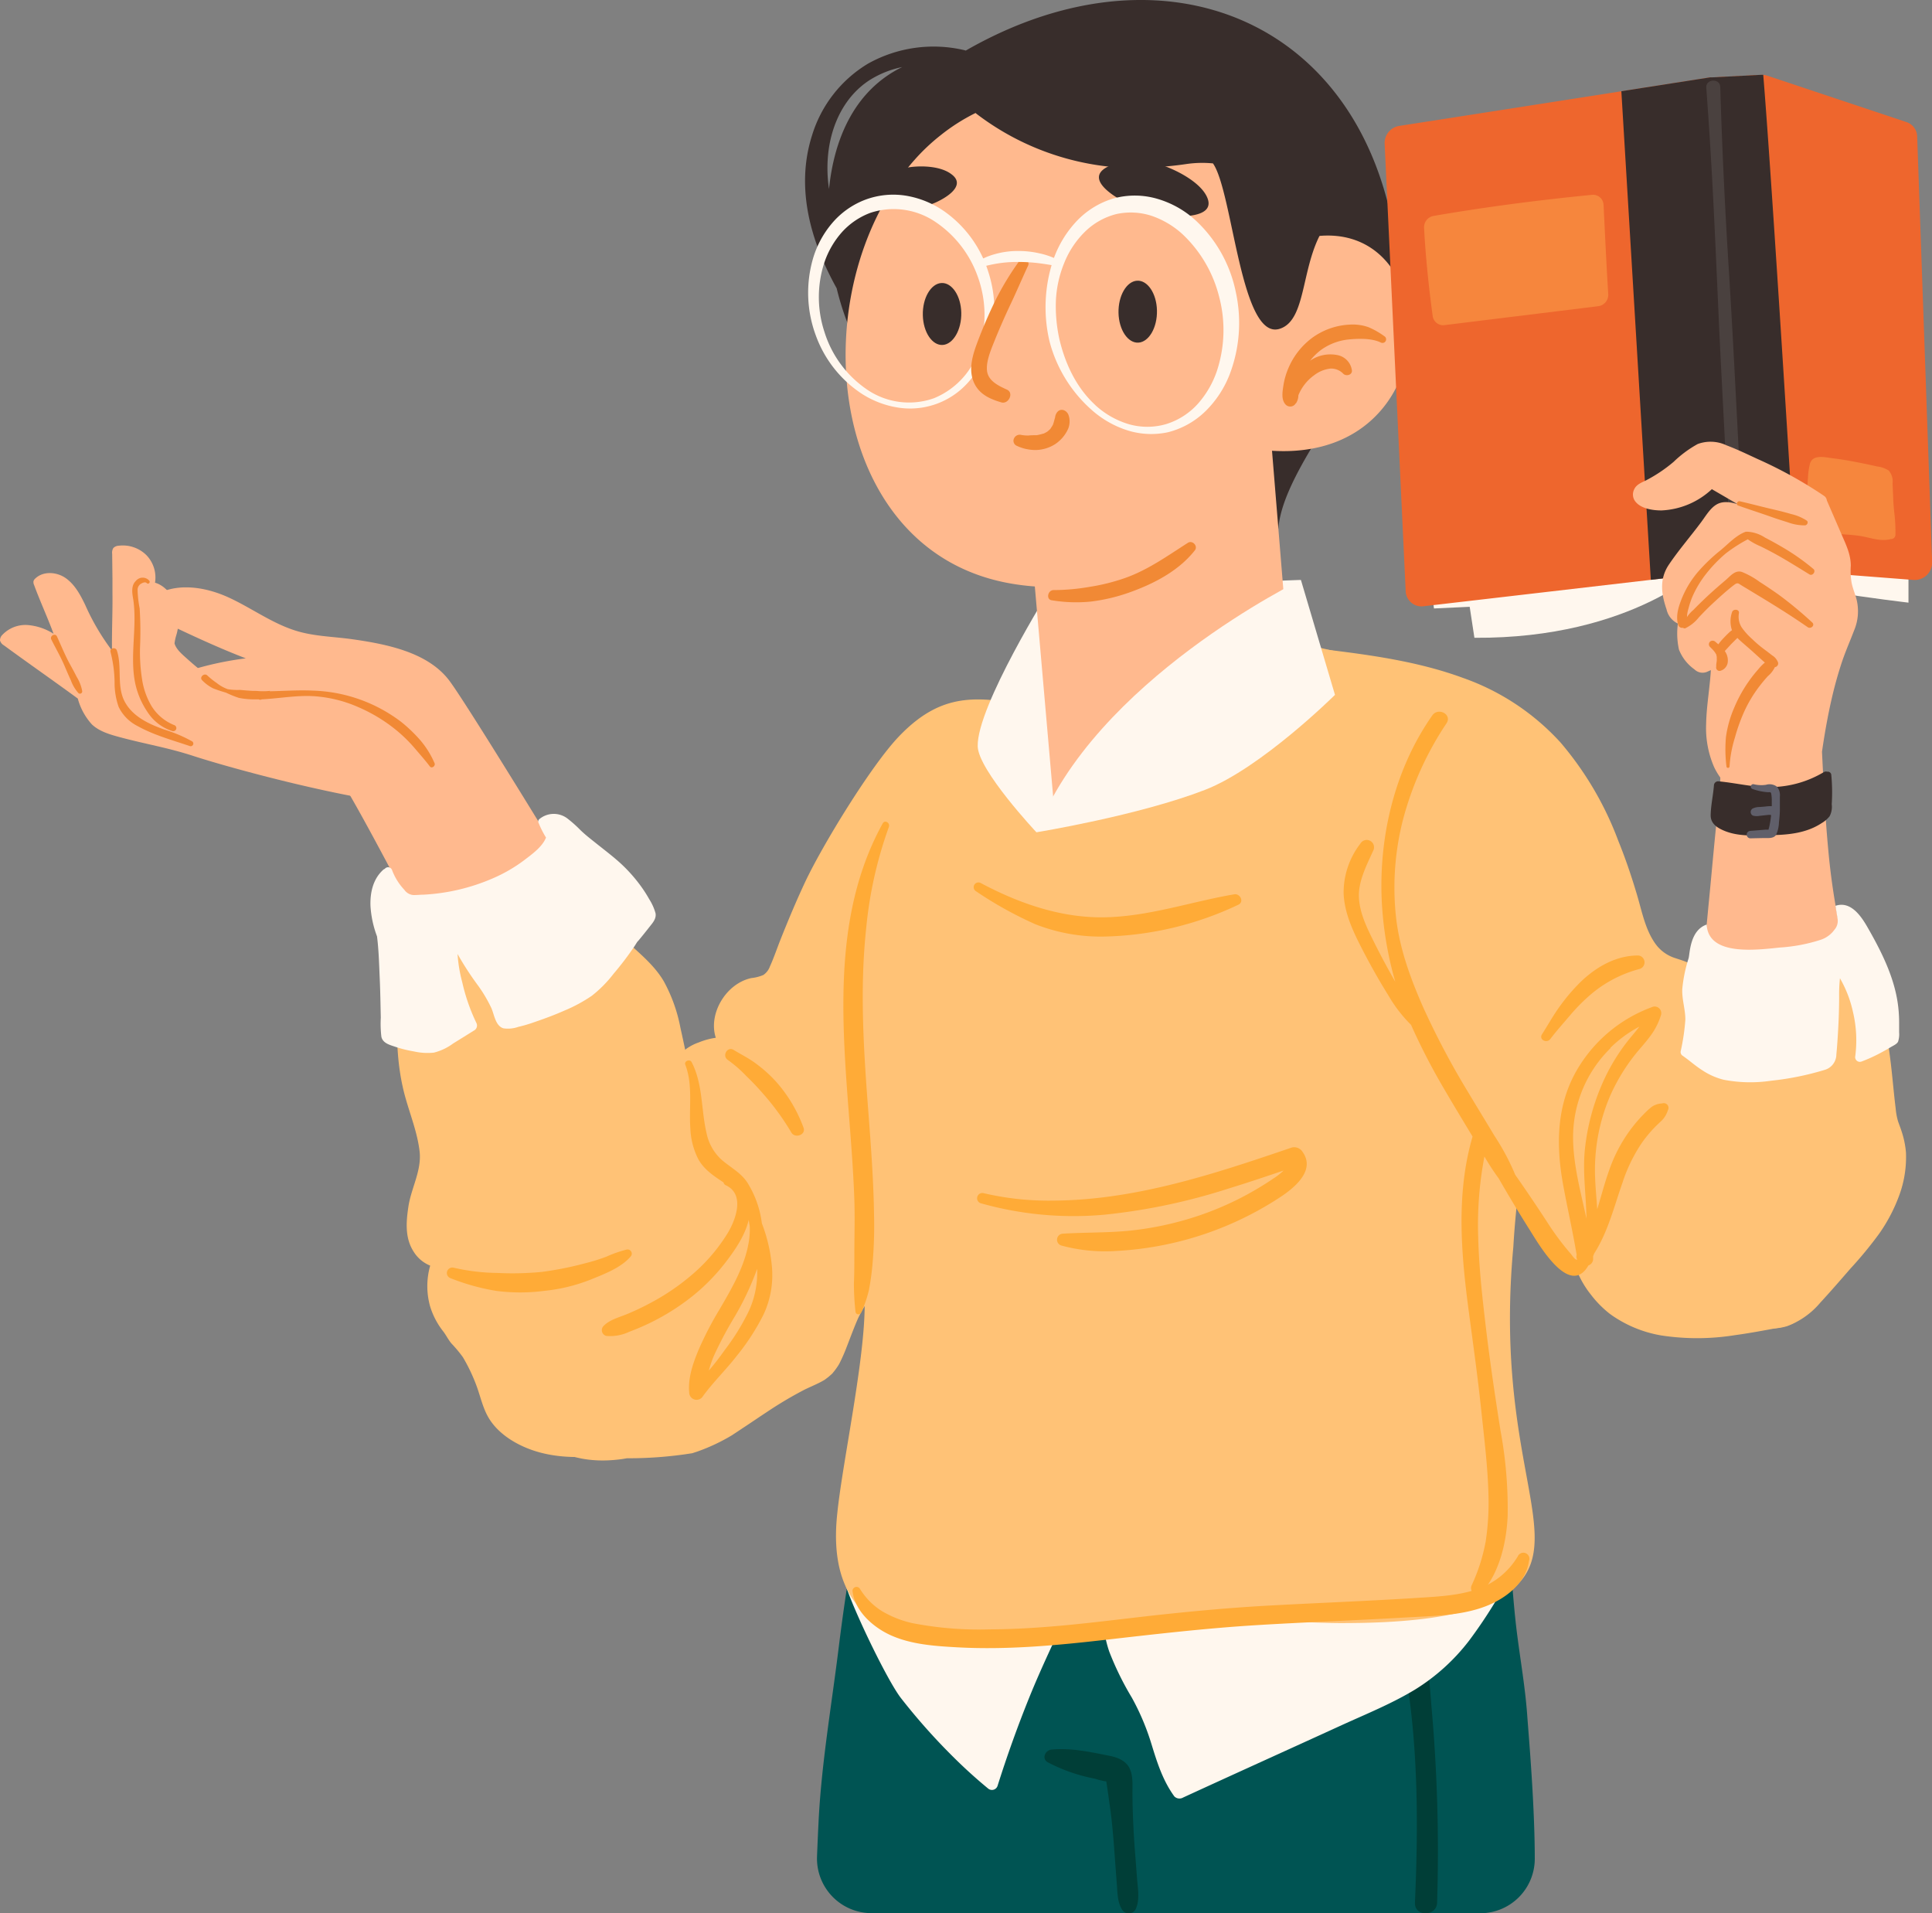
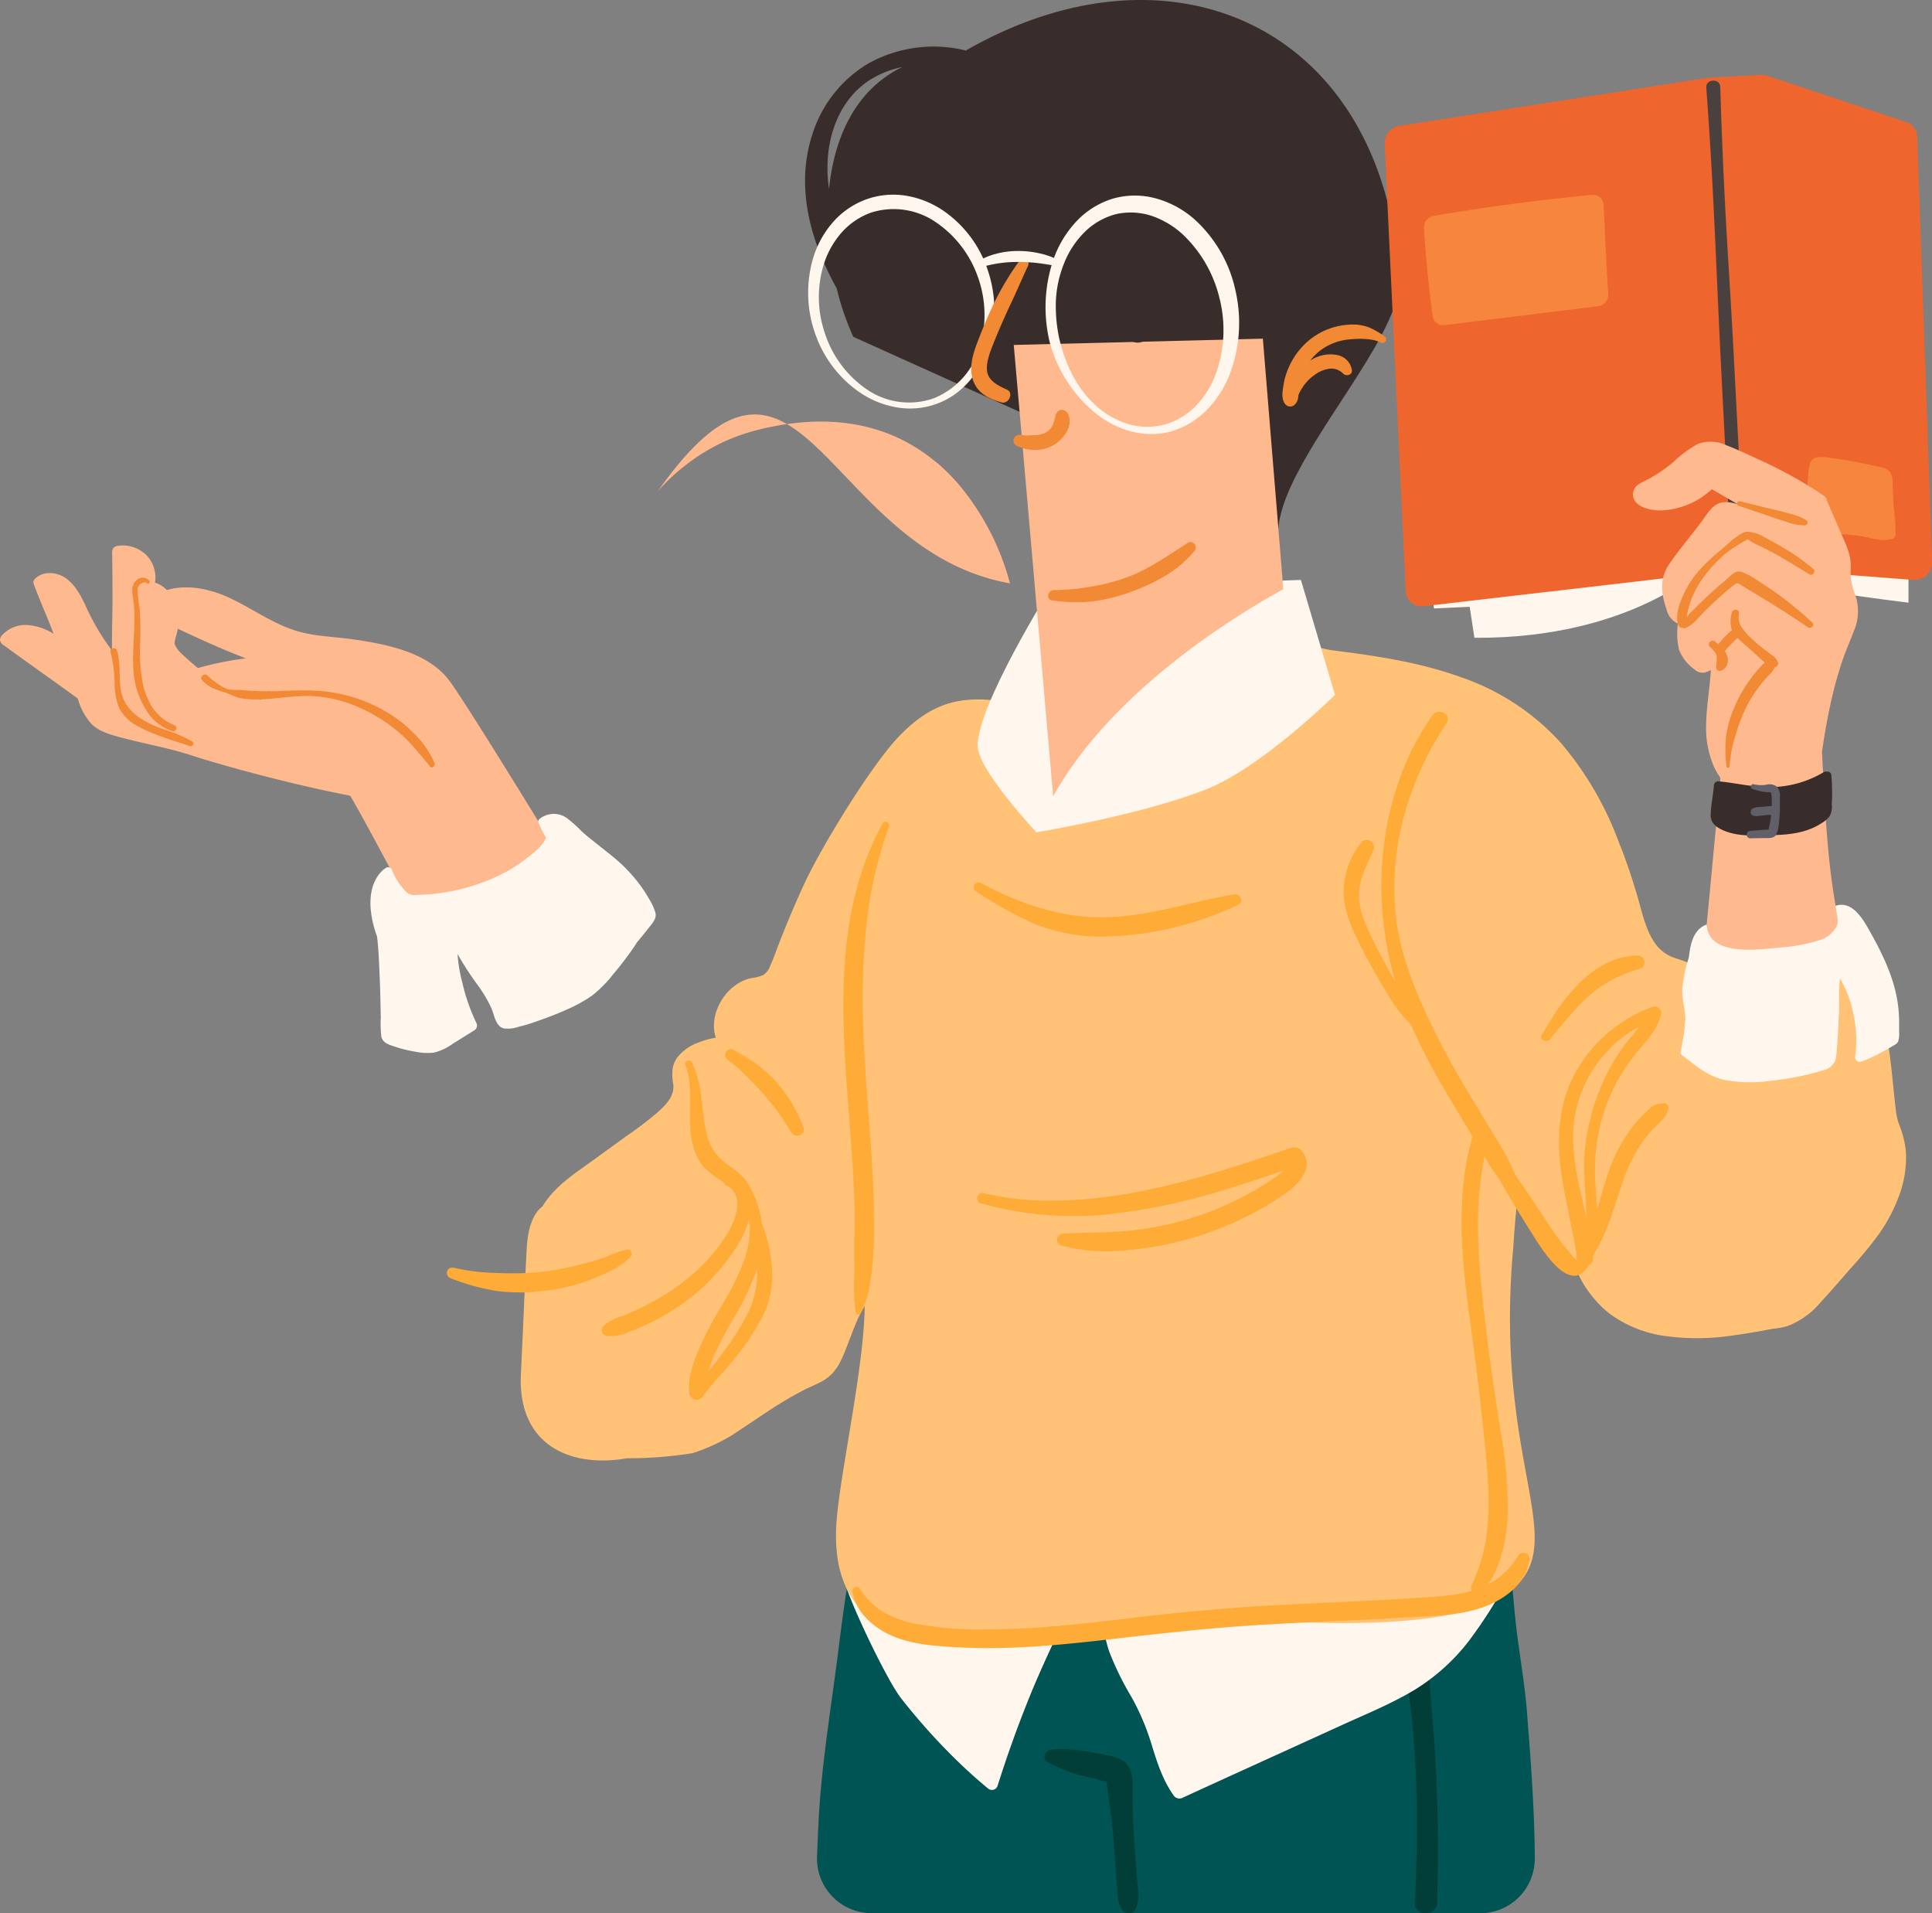
<svg xmlns="http://www.w3.org/2000/svg" viewBox="0 0 409.04 404.99">
  <rect x="0" y="0" width="409.04" height="404.99" fill="#808080" stroke="none" />
  <defs>
    <style>.cls-1{fill:#005453;}.cls-2{fill:#003e37;}.cls-3{fill:#ffc276;}.cls-4{fill:#fff7ee;}.cls-5{fill:#ffab37;}.cls-6{fill:#382d2b;}.cls-7{fill:#ffb98e;}.cls-8{fill:#f18935;}.cls-9{fill:#ee662d;}.cls-10{fill:#f6863d;}.cls-11{fill:#4a413f;}.cls-12{fill:#605f6a;}</style>
  </defs>
  <g id="Capa_2" data-name="Capa 2">
    <g id="Capa_1-2" data-name="Capa 1">
      <path class="cls-1" d="M313.38,405a11.54,11.54,0,0,0,11.56-11.46c0-11.56-1.28-26-1.6-30.43-.47-6.64-1.74-13.24-2.46-19.87s-1-13.16-2-19.71c-1.22-7.49-2.83-14.94-4.59-22.36a2.12,2.12,0,0,0-2.1-1.49,2.94,2.94,0,0,0-2.7-1.6,358.07,358.07,0,0,0-96.06,6.33c-8.89,1.83-17.58,4-26.16,6.59a2.52,2.52,0,0,0-.7.32,2.26,2.26,0,0,0-2.33,1.48c-3.36,11.94-5.21,24.18-6.71,36.27s-3.63,24.38-4.23,36.65q-.18,3.63-.32,7.26a11.56,11.56,0,0,0,11.55,12Z" />
      <path class="cls-2" d="M303.07,361.27c-1.06-13.73-2.58-27.54-6.76-40.61a2.17,2.17,0,0,0-4.19,1.07c2.11,13.38,5,26.59,6.57,40.09s1.48,27.31.88,40.95c-.13,3,4.57,3,4.69,0A343.85,343.85,0,0,0,303.07,361.27Z" />
      <path class="cls-2" d="M240.75,397.84l-.48-6.24c-.3-4.05-.49-8.09-.51-12.16,0-1.7.15-3.58-.62-5.14s-2.44-2.27-4.21-2.62c-4.06-.8-8.08-1.71-12.27-1.33-1.4.13-2.16,1.93-.84,2.69a35.85,35.85,0,0,0,10,3.48,14.11,14.11,0,0,0,2.41.58l.06.43c.27,1.76.51,3.54.76,5.31.49,3.52.74,7.08,1,10.63l.42,5.62c.12,1.72.15,3.66,1.09,5.14a1.65,1.65,0,0,0,3-.38C241.31,402,240.9,399.76,240.75,397.84Z" />
      <path class="cls-3" d="M132.72,308.69a85.59,85.59,0,0,0,13.72-1.05h.06l.62-.2.49-.16a40.35,40.35,0,0,0,7.49-3.54c.07-.06.59-.4.7-.47l.84-.56,1.9-1.26c1.24-.83,2.48-1.67,3.73-2.49a83.17,83.17,0,0,1,8-4.76c1.33-.66,2.72-1.2,4-1.93l.34-.2,0,0,.73-.55.66-.57.26-.26a.32.32,0,0,0,.11-.13c.06-.18.09-.13,0,0v0l.06-.07.29-.37a8,8,0,0,0,.48-.66c.13-.19.26-.38.38-.58,0,0,.1-.2.17-.31.46-.93.89-1.86,1.27-2.83.88-2.23,1.69-4.49,2.65-6.68a29.3,29.3,0,0,1,6.06-8.41q1.59-1.67,3.28-3.22c.55-.52,1.12-1,1.68-1.54.16-.14.31-.31.49-.44l0,0,.54-.65c4-4.88,6.6-10.66,10.21-15.8,3.76-5.35,8.14-10.22,12.14-15.38a166.55,166.55,0,0,0,11-16c.81-1.37,1.61-2.74,2.39-4.13.07-.11.54-1,.22-.38s0,0,.05-.1l.57-1.05c.38-.7.75-1.4,1.12-2.11.89-1.71,1.73-3.44,2.56-5.17a94,94,0,0,0,.58-22.65c-.84-8.65-3.15-17.21-7.6-24.49a45.09,45.09,0,0,0-3.7-5.18,1.17,1.17,0,0,0-.56-.38,1.09,1.09,0,0,0-.64-1.69c-13.85-2.9-21.95-4.62-31.74,5.6-5.93,6.2-16.2,23.05-19.84,30.78-1.88,4-3.58,8.07-5.21,12.16-.76,1.91-1.41,3.88-2.26,5.74a3.69,3.69,0,0,1-1.4,1.82,8.81,8.81,0,0,1-2.53.65c-5.38,1.14-9.19,7.58-7.53,12.64a14.92,14.92,0,0,0-3.65,1,9.92,9.92,0,0,0-4.49,3.14,5.74,5.74,0,0,0-1,2.29,12.77,12.77,0,0,0,.15,3.6c.19,2.46-1.7,4.28-3.4,5.81a79.13,79.13,0,0,1-6.72,5.1l-7,5.08c-3.83,2.76-8.08,5.48-10.59,9.68-2.37,1.75-3.13,5.61-3.3,8.43-.36,6-.56,12-.84,17.93-.14,3.08-.29,6.15-.43,9.23-.66,14.17,9.37,19.27,20.54,18C131.52,308.9,132.12,308.8,132.72,308.69Z" />
      <path class="cls-4" d="M318.9,330.31l-56.41-5.46c-9.34-.9-18.69-1.94-28.08-2.45a49.07,49.07,0,0,0-13.72.86,72,72,0,0,0-12.57,4.53c-9.23,4-21.08-.29-29.45,5.37-1.25.85,8.64,21.88,12.08,26.3A131.19,131.19,0,0,0,202,372.09q3.45,3.42,7.2,6.51a1.25,1.25,0,0,0,2-.56c2-6.34,4.25-12.62,6.75-18.8s5.4-12.18,8.21-18.24c1.35-2.89,2.64-5.88,4.25-8.66,2.92,5.13,2.53,11.75,4.44,17.28a62.79,62.79,0,0,0,4.78,9.74,51.13,51.13,0,0,1,4.18,9.91c1.19,3.87,2.4,7.69,4.82,11a1.53,1.53,0,0,0,1.85.24c11.17-5.14,22.39-10.2,33.58-15.32,5.22-2.38,10.62-4.56,15.55-7.55A42.76,42.76,0,0,0,311,347.34a101.25,101.25,0,0,0,9.15-14.69A1.54,1.54,0,0,0,318.9,330.31Z" />
      <path class="cls-3" d="M320,168.3a61.55,61.55,0,0,0-15.21-20.08,62.35,62.35,0,0,0-9.77-7.31c-3.61-2-8.27-2.26-12.42-3.09-3.92-.78-7.56-2.07-11.58-1.66a2,2,0,0,0-.08-.92,2.53,2.53,0,0,0-3.08-1.36c-11.52,2.29-23,5.21-34.47,8.38-10.33,2.85-20.87,5.75-31,9.68-14.42,5.6-24.89,33.36-26.15,47.17a135.35,135.35,0,0,0-.4,14,150.54,150.54,0,0,0,.63,15.3c3,26.4,4.72,21.17,6.51,45.34.82,11-4.52,35-5.7,46.49-4.33,39.08,41.88,26.53,71.1,23.46a141.35,141.35,0,0,1,19.7-.72c5.21.19,10.39.58,15.61.6,10.08,0,29.88-.43,37.47-8,10.53-10.55-4.86-27.32-.76-71.61.67-11.71,2.56-23.1,4.19-34.38C327.54,209,328.89,186.62,320,168.3Z" />
      <path class="cls-5" d="M321.37,329.41a16,16,0,0,1-8.35,6.9c-4.45,1.58-9.28,1.68-13.95,2-10,.62-20,1-30,1.54s-19.92,1.52-29.86,2.69-19.79,2.34-29.76,2.37a73.83,73.83,0,0,1-16.33-1.33,21.84,21.84,0,0,1-6.52-2.61,14.45,14.45,0,0,1-4.52-4.62.85.85,0,0,0-1.56.64c.54,4.05,4.19,7.31,7.71,9,4.51,2.14,9.73,2.46,14.64,2.73,10.51.56,21-.43,31.46-1.63,10.59-1.21,21.15-2.43,31.79-3.08s21-1,31.49-1.62c5.58-.33,11.56-.32,16.86-2.34,4.21-1.6,8.57-4.86,9.25-9.63A1.28,1.28,0,0,0,321.37,329.41Z" />
      <path class="cls-3" d="M383.45,255.56a60.33,60.33,0,0,0-7.71-22,57.29,57.29,0,0,0-16.86-18.17c1.89-3.11,3.21-7,.75-10-1.24-1.48-3.22-2-5-2.59a8.16,8.16,0,0,1-4.07-2.91c-2.2-3-2.9-6.84-3.94-10.35-1.16-3.91-2.46-7.78-4-11.56a69.33,69.33,0,0,0-12.24-20.82,50.62,50.62,0,0,0-20.64-13.66c-9.5-3.49-19.58-4.86-29.68-6.08a1.4,1.4,0,0,0-1.38,1.3,1.05,1.05,0,0,0,.29.81c-4,20.85,7.16,39.59,13.54,58.38,3.19,9.4,5.39,19.16,9.25,28.31a60.74,60.74,0,0,0,7,12.58c2.85,3.87,6.21,7.34,9.29,11a48.81,48.81,0,0,1,4.64,6.43c1.19,2,2.15,4.17,3.22,6.27,1.73,3.4,4.05,7.18,8.25,7.2a20.62,20.62,0,0,0,2.66,4.35,22.38,22.38,0,0,0,4,4.06,25.84,25.84,0,0,0,10.9,4.58,50.39,50.39,0,0,0,15.6-.06c2.58-.35,5.15-.81,7.72-1.29,2.18-.4,4.7-.7,6.26-2.47s1.71-3.85,2-5.88a55.28,55.28,0,0,0,.65-6A58.63,58.63,0,0,0,383.45,255.56Z" />
      <path class="cls-6" d="M296.27,58.82c-3.4-52.9-48-73.25-91.81-48.11a1.5,1.5,0,0,0-.32-.1,28.44,28.44,0,0,0-20.36,2.86,26.85,26.85,0,0,0-11.85,15.17c-3.57,11.21-.26,22.55,5.21,32.39a57.26,57.26,0,0,0,3.52,10.27l90,40.59C271.7,97,297.09,71.66,296.27,58.82ZM175.45,31.67c.8-5.73,3.52-11.37,8.63-14.69A20.53,20.53,0,0,1,191,14.2C181.16,19,176.63,29,175.52,40A29.28,29.28,0,0,1,175.45,31.67Z" />
      <path class="cls-4" d="M219.43,176.18S207.13,163.08,207,158c-.24-8.43,15.34-33.31,15.34-33.31l53.07-1.93-30.65,28.84Z" />
      <polygon class="cls-7" points="267.37 71.69 273.32 144.54 223.24 171.68 214.63 73.02 267.37 71.69" />
      <path class="cls-4" d="M219.43,176.18c12.15-32.13,56-53.41,56-53.41l7.21,24.32S267,162.61,255.12,167.2C241,172.67,219.43,176.18,219.43,176.18Z" />
-       <path class="cls-7" d="M213.83,123.49c24.48,4.36,45.83-10.39,55.18-28.09,42.08,2.89,36.72-61-.87-42a54.21,54.21,0,0,0-10.53-20.56,41.71,41.71,0,0,0-4.86-4.92l-.05,0c-8.15-6.93-20.28-11.44-38-7a40.74,40.74,0,0,0-15.63,7.77,41.8,41.8,0,0,0-5.47,5.18C169.7,60.86,174.37,116.47,213.83,123.49Z" />
+       <path class="cls-7" d="M213.83,123.49a54.21,54.21,0,0,0-10.53-20.56,41.71,41.71,0,0,0-4.86-4.92l-.05,0c-8.15-6.93-20.28-11.44-38-7a40.74,40.74,0,0,0-15.63,7.77,41.8,41.8,0,0,0-5.47,5.18C169.7,60.86,174.37,116.47,213.83,123.49Z" />
      <path class="cls-8" d="M251.51,114.9c-4.35,2.77-8.46,5.75-13.36,7.47a42.28,42.28,0,0,1-7.41,1.85,45.12,45.12,0,0,1-7.68.69c-1.23,0-1.65,2-.37,2.16a31.67,31.67,0,0,0,8.2.28,37.88,37.88,0,0,0,8.12-1.9c5.21-1.84,10.56-4.59,14-9C253.65,115.52,252.43,114.31,251.51,114.9Z" />
      <path class="cls-8" d="M293.23,71.27a17.14,17.14,0,0,0-3.47-2,10.1,10.1,0,0,0-4.09-.55,14.66,14.66,0,0,0-7.84,2.78,15.54,15.54,0,0,0-5,6.31,15.16,15.16,0,0,0-1.12,3.87c-.2,1.29-.48,3,.52,4a1.35,1.35,0,0,0,2.11-.31l.05,0a3.16,3.16,0,0,0,.5-1.7,9.77,9.77,0,0,1,3.44-4.31,6.83,6.83,0,0,1,3.38-1.34,3.56,3.56,0,0,1,2.73,1.14c.58.51,1.84.24,1.79-.71a3.82,3.82,0,0,0-3-3.27,7.57,7.57,0,0,0-5.7,1.07l-.16.11a12.31,12.31,0,0,1,2.29-2.27,12.08,12.08,0,0,1,5.87-2.23c2.14-.21,5-.28,6.88.68A.77.77,0,0,0,293.23,71.27Z" />
      <path class="cls-8" d="M226.43,88.74a3.57,3.57,0,0,0-.18-.8,1.7,1.7,0,0,0-1.12-1.14,1.21,1.21,0,0,0-1.17.3,2.08,2.08,0,0,0-.57,1.2c0-.19,0-.1,0,0s-.06.23-.09.34c-.12.43-.22.86-.38,1.28,0,0,0,0,0,0s-.12.22-.19.33l-.21.32-.08.1,0,.06a3.89,3.89,0,0,1-.37.35l-.29.26s0,0,0,0l0,0c-.21.12-.42.25-.64.36l-.34.15c.33-.14-.1,0-.14,0-.26.08-.52.14-.78.2l-.43.08-.14,0c-.52,0-1.05,0-1.57.06a7.6,7.6,0,0,1-1.55-.13,1.33,1.33,0,0,0-1.5.73,1.17,1.17,0,0,0,.47,1.53,9.32,9.32,0,0,0,4.2.94,7.89,7.89,0,0,0,4.09-1.28,7.66,7.66,0,0,0,2.73-3.29A4.23,4.23,0,0,0,226.43,88.74Z" />
-       <path class="cls-6" d="M245.23,34.71a15.77,15.77,0,0,0-8.88-.12c-10.51,3.14,4.36,10.13,8.81,10.87,2.77.47,12.31,1.18,10.49-3.51C254.36,38.62,248.87,35.79,245.23,34.71Z" />
      <path class="cls-6" d="M191.75,35.54a8.11,8.11,0,0,0-5.06,3.11c-4.23,6,7.86,5.56,10.76,4.48,1.81-.68,7.55-3.6,4-6.24C199,35,194.38,35,191.75,35.54Z" />
      <path class="cls-4" d="M172.09,54.86a20.49,20.49,0,0,1,4-7.52,17.22,17.22,0,0,1,7.18-5.09,16.9,16.9,0,0,1,8.69-.8,19.84,19.84,0,0,1,7.79,3.17,24.59,24.59,0,0,1,9.49,12.92,25.88,25.88,0,0,1,0,16.07,21.23,21.23,0,0,1-4.15,7.2,16.42,16.42,0,0,1-15.19,5.43,19.82,19.82,0,0,1-7.51-2.93A24.88,24.88,0,0,1,172.72,71,26,26,0,0,1,172.09,54.86Zm11.12,27.35a15.78,15.78,0,0,0,14.55,2.08,16.72,16.72,0,0,0,9.79-11.15,23.82,23.82,0,0,0-.6-14.75A23.27,23.27,0,0,0,198.08,47a15.73,15.73,0,0,0-13.82-1.94,15.29,15.29,0,0,0-6,4.08,18.64,18.64,0,0,0-3.71,6.38,23.51,23.51,0,0,0,0,14.74A23,23,0,0,0,183.21,82.21Z" />
      <path class="cls-4" d="M223,55a22.83,22.83,0,0,1,4.65-7.87,17.67,17.67,0,0,1,8-5.09,16.92,16.92,0,0,1,9.49.08,20.44,20.44,0,0,1,7.94,4.48,28.41,28.41,0,0,1,8.56,15.22,30.57,30.57,0,0,1-1.33,17.52,22.14,22.14,0,0,1-5,7.62,17.48,17.48,0,0,1-8,4.53A16.73,16.73,0,0,1,238.4,91,20.94,20.94,0,0,1,231,86.66a29.2,29.2,0,0,1-8.8-14.41A31.52,31.52,0,0,1,223,55Zm8.91,30.77a18.11,18.11,0,0,0,7,4,14.21,14.21,0,0,0,8,0,15,15,0,0,0,6.74-4.34,20.24,20.24,0,0,0,4-6.93,27.6,27.6,0,0,0,.45-15.74,27.28,27.28,0,0,0-7.79-13.23,18.64,18.64,0,0,0-6.49-3.84,14.26,14.26,0,0,0-7.45-.38,14.62,14.62,0,0,0-6.7,3.78,19.29,19.29,0,0,0-4.4,6.69,23.92,23.92,0,0,0-1.72,7.91,32.46,32.46,0,0,0,.73,8.05C225.49,76.91,227.83,82,231.87,85.72Z" />
      <path class="cls-6" d="M236.81,66.23c.08,3.62,2,6.44,4.22,6.3s4-3.19,3.92-6.81-2-6.44-4.22-6.3S236.73,62.61,236.81,66.23Z" />
      <path class="cls-6" d="M195.38,66.72c.08,3.62,2,6.44,4.21,6.3s4-3.19,3.93-6.81-2-6.44-4.22-6.3S195.29,63.1,195.38,66.72Z" />
      <path class="cls-8" d="M214.1,64.09c1.21-2.56,2.31-5.16,3.5-7.72a1.06,1.06,0,1,0-1.83-1.07,59.89,59.89,0,0,0-5,8.24q-2.12,4.35-3.82,8.87c-1,2.65-1.91,5.61-.86,8.3s3.43,3.74,5.92,4.47c1.52.44,2.7-2,1.2-2.69-1.75-.8-4-1.83-4.24-4s1-4.82,1.82-6.92C211.83,69.05,212.93,66.55,214.1,64.09Z" />
      <path class="cls-4" d="M224.4,55.22a16,16,0,0,0-4.32-1.59,19.93,19.93,0,0,0-4.64-.5,17.59,17.59,0,0,0-4.71.64,14.81,14.81,0,0,0-4.35,1.95l.52,1.07a32.55,32.55,0,0,1,4.21-1,26.38,26.38,0,0,1,4.25-.34,36.05,36.05,0,0,1,4.27.23c1.41.17,2.86.4,4.25.67Z" />
      <path class="cls-6" d="M281.08,44.21c-7.78-10-16.38-19.51-27.8-25.58-10-5.33-22.27-7.7-33.69-4.6-.88.14-1.76.3-2.63.51A37.92,37.92,0,0,0,207.91,18a2.34,2.34,0,0,0-1.12,1.41,3,3,0,0,0-.1,4.64,56.06,56.06,0,0,0,28.65,11.28,73.21,73.21,0,0,0,15.92-.62,23.32,23.32,0,0,1,5.55-.12c4.24,6.08,5.87,37.71,14.16,35,6.16-2,4.14-15,10.36-22.75A2.17,2.17,0,0,0,281.08,44.21Z" />
      <path class="cls-4" d="M404.06,112.75l0,14.82s-31.58-3.67-42.65-8.1c0,0-15.59,15.77-49.25,15.54l-1-6.56-7.56.35-.92-6.53Z" />
      <path class="cls-9" d="M293.15,30.36l4.46,94.83a3.35,3.35,0,0,0,3.8,3.14l48.1-5.59,11.61-1.35.22,0,15.07-.81a2.46,2.46,0,0,1,.47,0l3.35.26,24.84,1.92a3.69,3.69,0,0,0,4-3.72l-3.17-90.2a3.29,3.29,0,0,0-2.28-3L374.1,16a3.56,3.56,0,0,0-.79-.15,4.35,4.35,0,0,0-.51,0l-10.39.54a2.31,2.31,0,0,0-.37,0l-18.77,2.93-47,7.33A3.67,3.67,0,0,0,293.15,30.36Z" />
      <path class="cls-10" d="M383,110.57c.13,1.05.44,1.74,1.55,2a20.85,20.85,0,0,0,3,.36c2.08.17,4.18.21,6.24.52s4.1,1.18,6.26.73a1,1,0,0,0,.25-.07.93.93,0,0,0,1-.93,35.2,35.2,0,0,0-.15-3.85c-.14-1.18-.26-2.34-.31-3.52l-.15-3.52a3.45,3.45,0,0,0-.83-2.7,5.92,5.92,0,0,0-2.45-.85c-1-.24-2.07-.46-3.11-.67-2.08-.42-4.17-.81-6.29-1.06-1.5-.18-4.13-.91-4.79,1.08a14.67,14.67,0,0,0-.44,3.09c-.09,1-.12,2-.14,3A44.83,44.83,0,0,0,383,110.57Z" />
-       <path class="cls-6" d="M343.27,19.31l6.24,103.43,11.61-1.35.22,0,15.07-.81a2.46,2.46,0,0,1,.47,0l3.35.26c-1.88-30.52-5.42-87-6.92-105a4.35,4.35,0,0,0-.51,0l-10.39.54a2.31,2.31,0,0,0-.37,0Z" />
      <path class="cls-11" d="M364.21,18.39c.38,12.9,1,25.79,1.81,38.65s1.42,25.47,2.09,38.2c.37,7.24.87,14.46.71,21.73a1,1,0,0,1-2,.1c-.81-6.39-1.07-12.84-1.4-19.3l-1-19.32c-.65-12.73-1.13-25.48-1.8-38.21q-.57-10.86-1.37-21.7C361.12,16.7,364.15,16.52,364.21,18.39Z" />
      <path class="cls-7" d="M346.15,106.05c1.16,1.62,3.7,2,5.62,2a16.68,16.68,0,0,0,10.66-4.5l5.44,3.16c-1.43-.39-3-.73-4.4.06s-2.38,2.53-3.34,3.81c-2.24,3-4.71,5.85-6.79,8.93s-1.6,6.29-.5,9.49a4.36,4.36,0,0,0,2.4,3,15.62,15.62,0,0,0,.23,5.51,9.26,9.26,0,0,0,3.27,4.18,2.45,2.45,0,0,0,2.83.45c.21-.09.43-.18.65-.29-.22,3.81-.94,7.67-1,11.44a20.66,20.66,0,0,0,1.65,9,13.59,13.59,0,0,0,1.35,2.3c0,1.06-.09,2.12-.18,3.18-.23,2.57-.51,5.14-.77,7.7-.54,5.34-1,10.68-1.53,16l-.33,3.48q-.51,5.28-1,10.56l0,.24c-.19,2-.6,4.19,1.5,5.22a21.37,21.37,0,0,0,6.37,1.42,48.37,48.37,0,0,0,7.12.44,47.44,47.44,0,0,0,6.29-.48c2-.3,4.48-.52,6.36-1.46l.08,0a4.92,4.92,0,0,0,3.17-3.23c.53-1.91,0-3.87-.52-5.69q-.93-3.62-1.62-7.29c-.1-.52-.2-1-.28-1.55q-1.19-6.51-1.79-13.1c-.65-6.93-1-13.92-1.34-20.9.57-3.93,1.26-7.85,2.17-11.72.56-2.4,1.23-4.78,2-7.12s1.75-4.52,2.61-6.79a10.48,10.48,0,0,0,.48-6.84c-.32-1.12-.78-2.2-1-3.35a15.05,15.05,0,0,1-.16-3.55c0-2.5-1.11-4.66-2.07-6.89s-2-4.62-3-6.93a1.4,1.4,0,0,0-.63-1,92.26,92.26,0,0,0-14-7.76c-2.17-1-4.35-2.06-6.59-2.9a7.88,7.88,0,0,0-6.12-.29,24,24,0,0,0-5.1,3.77,31.1,31.1,0,0,1-5.76,3.88c-1,.51-2.15.89-2.62,2A2.42,2.42,0,0,0,346.15,106.05Z" />
      <path class="cls-8" d="M358.52,129.11c1.08-1.11,2.2-2.2,3.34-3.25s2.32-2.07,3.5-3.07c1-.86,2-2.17,3.43-1.72a17.24,17.24,0,0,1,3.77,2.11c1.35.86,2.67,1.75,4,2.69a80.43,80.43,0,0,1,7.12,5.9c.65.58-.27,1.45-.95,1-4.51-3.15-9.3-6-14-8.84-.65-.4-.82-.68-1.5-.18s-1.13.9-1.69,1.36c-1,.86-2,1.77-3,2.7s-1.93,1.89-2.86,2.87a8.12,8.12,0,0,1-2.89,2.32.43.43,0,0,1-.55-.51A7.53,7.53,0,0,1,358.52,129.11Z" />
      <path class="cls-8" d="M362,135.87a.83.83,0,0,1,1.13-.05l.68.57.28-.38a13.94,13.94,0,0,1,.95-1.07c.32-.34.65-.67,1-1a5.38,5.38,0,0,1,.65-.53,5.86,5.86,0,0,1,0-3.77c.18-.8,1.58-.74,1.48.12a4.25,4.25,0,0,0,.61,3.1,13.86,13.86,0,0,0,2.15,2.38,25.66,25.66,0,0,0,2.76,2.34c.51.37,1,.76,1.49,1.14a3,3,0,0,1,1.26,1.5.79.79,0,0,1-.67,1,5.46,5.46,0,0,1-1.47,1.9c-.65.71-1.27,1.46-1.85,2.22a27.8,27.8,0,0,0-3.14,5.23,37.41,37.41,0,0,0-2,5.58,25.38,25.38,0,0,0-1.13,6.07.33.33,0,0,1-.66,0,29.56,29.56,0,0,1-.1-6.24,23.73,23.73,0,0,1,1.73-6.14,29.35,29.35,0,0,1,3.1-5.62,27.1,27.1,0,0,1,2-2.53,10.09,10.09,0,0,1,1.41-1.44l-.08-.06c-.52-.45-1-.9-1.54-1.38-1-.93-2-1.79-3-2.66-.41-.35-.82-.72-1.2-1.11h0a3.07,3.07,0,0,1-.26.25l-1,1-1.41,1.52a4.3,4.3,0,0,1,.34.59,3.28,3.28,0,0,1,.25,2,2.16,2.16,0,0,1-1.46,1.58.72.72,0,0,1-.94-.86l0-.15h0s0-.09,0-.1l0-.14c0-.09.09-.7.11-.81v0a.18.18,0,0,1,0,0,.15.15,0,0,1,0-.07,0,0,0,0,0,0,0,1.71,1.71,0,0,0,0-.32l0-.32h0a.65.65,0,0,1,0-.11c0-.1,0-.19-.07-.29a.64.64,0,0,1,0-.1.39.39,0,0,0,0-.09,4.9,4.9,0,0,0-.38-.62l-.21-.27-.07-.07-.11-.13c-.18-.19-.37-.37-.56-.56A.78.78,0,0,1,362,135.87Z" />
      <path class="cls-8" d="M363.5,139.9a.09.09,0,0,0,0,0s0,0,0-.09h0Z" />
      <path class="cls-8" d="M356.21,126.35a20.5,20.5,0,0,1,3.36-5.38,36.28,36.28,0,0,1,4.75-4.52c1.61-1.33,3.28-3.18,5.29-3.89l.21,0H370a7.46,7.46,0,0,1,3.65,1.22q1.84.95,3.63,2a46.83,46.83,0,0,1,6.66,4.67c.57.49-.17,1.55-.85,1.14-2.28-1.4-4.54-2.82-6.88-4.13-1.14-.63-2.29-1.23-3.47-1.81a13.82,13.82,0,0,1-2.7-1.49,32.63,32.63,0,0,0-4.67,3,29.72,29.72,0,0,0-4.09,4.23,22.15,22.15,0,0,0-2.92,4.81,16.74,16.74,0,0,0-.86,2.56,6.7,6.7,0,0,0-.29,2.9c.28,1.2-1.56,1.79-1.91.59C354.7,130.33,355.45,128.17,356.21,126.35Z" />
      <path class="cls-8" d="M368.34,106.11c2.44.56,4.85,1.21,7.29,1.77,1.2.28,2.39.58,3.57.93a10.12,10.12,0,0,1,3.33,1.4c.42.31.07,1-.41,1a10.3,10.3,0,0,1-3.65-.66c-1.16-.36-2.31-.72-3.45-1.13-2.34-.83-4.71-1.58-7-2.4C367.44,106.84,367.8,106,368.34,106.11Z" />
      <path class="cls-6" d="M362.18,172.6c0,1.74,1.36,2.62,2.83,3.24,3.17,1.34,6.81,1,10.23.94,3.59-.07,7.34-.48,10.45-2.55a6,6,0,0,0,1.67-1.44,4.27,4.27,0,0,0,.45-2.54,38.94,38.94,0,0,0-.1-6.3.75.75,0,0,0-.86-.59.91.91,0,0,0-.74.1,22.31,22.31,0,0,1-10.63,3.14c-3.92.18-7.71-.84-11.56-1.2a.9.9,0,0,0-1.05.85C362.71,168.37,362.21,170.48,362.18,172.6Z" />
      <path class="cls-12" d="M370.54,175.89l2.19-.18,1-.08.71,0c0-.16.07-.31.11-.47s.11-.5.16-.76c.11-.56.19-1.13.25-1.7v-.15l-.11-.06h-.37l-1,.11-1,.11a3,3,0,0,1-1.39-.07.86.86,0,0,1,0-1.5,3.38,3.38,0,0,1,1.47-.31l1.19-.1a8.92,8.92,0,0,1,1.37-.08c0-.45,0-.91,0-1.36A8.34,8.34,0,0,0,375,168c-.09-.41-.33-.29-.72-.3A12.14,12.14,0,0,1,371,167a.52.52,0,0,1,.25-1,6.89,6.89,0,0,0,2.64.13,2.6,2.6,0,0,1,2.35.42,2.85,2.85,0,0,1,.59,2.09c0,.9,0,1.81,0,2.72s-.09,1.81-.19,2.71a6.82,6.82,0,0,1-.6,2.63c-.53.87-1.75.68-2.61.7l-2.78.06A.77.77,0,0,1,370.54,175.89Z" />
      <path class="cls-10" d="M340.5,62.32c-.39-6.09-.79-14.84-1-19A2.22,2.22,0,0,0,337,41.25c-11.3,1.11-22.28,2.53-33.5,4.46a2.44,2.44,0,0,0-2,2.48c.32,6.16,1,12.64,1.83,18.74a2.24,2.24,0,0,0,2.53,1.89l32.49-4A2.43,2.43,0,0,0,340.5,62.32Z" />
      <path class="cls-3" d="M403.53,244a19,19,0,0,0-.92-4.49c-.23-.73-.51-1.43-.76-2.15a13.77,13.77,0,0,1-.5-2.71c-.41-3.28-.67-6.58-1.07-9.87s-.94-6.7-1.5-10c-.28-1.65-.56-3.29-.85-4.92a23.28,23.28,0,0,0-.88-4.41c-1.32-3.36-5.16-2.15-8-1.62l-20.87,3.89c-1.72.32-3.45.65-5.17,1a1.48,1.48,0,0,0-.77.45,1.07,1.07,0,0,0-1,.89,44.93,44.93,0,0,1-2.54,8.68,83.69,83.69,0,0,1-4.13,8.19c-1.27,2.38-2.45,4.64-1.77,7.32a5.06,5.06,0,0,0,2.59,3.35c-.19.32-.37.65-.57,1-.5,1-1.21,1.77-1.63,2.8a17.13,17.13,0,0,0-.94,3,6.3,6.3,0,0,0,.4,3.21,10.22,10.22,0,0,0,1.8,2.9,2.25,2.25,0,0,1,.7,1.52,8.09,8.09,0,0,1-.88,2.32,39,39,0,0,0-2.76,9.34,14.12,14.12,0,0,0-.4,4.33,4.92,4.92,0,0,0,1.92,3.06,58.9,58.9,0,0,0,7.47,5.24,38.29,38.29,0,0,0,8.61,3.92c2.95.87,6.17,1.44,9.26.48a16.88,16.88,0,0,0,7-4.95c2.19-2.37,4.29-4.8,6.41-7.24a83.37,83.37,0,0,0,6.06-7.36,34.82,34.82,0,0,0,4.32-8.29A23.41,23.41,0,0,0,403.53,244Z" />
      <path class="cls-4" d="M395.28,196.1c-1.29-2.22-3.5-5.45-6.68-4.35l.46,2.82a2.79,2.79,0,0,1-.67,2.23,5.82,5.82,0,0,1-2.92,2.14,35.29,35.29,0,0,1-8.56,1.63c-4.88.49-15.26,1.92-15.57-4.86-3.57,1.22-3.55,6.09-3.83,7.13a30.62,30.62,0,0,0-1.34,6.51c-.1,2.22.66,4.31.65,6.51a45.4,45.4,0,0,1-1,6.73.93.93,0,0,0,.41.88c1.45,1,2.72,2.17,4.2,3.1a14.4,14.4,0,0,0,4.53,2,30,30,0,0,0,10.05.2,60.76,60.76,0,0,0,11.23-2.27,3.42,3.42,0,0,0,2.55-3.26c.18-1.88.3-3.77.4-5.65q.18-3.28.19-6.57a32.46,32.46,0,0,1,.17-3.94,24.81,24.81,0,0,1,2.77,7.19,26,26,0,0,1,.45,9.47,1,1,0,0,0,1.4.95,33.07,33.07,0,0,0,4.15-1.9c.65-.35,1.29-.71,1.92-1.09s1.32-.65,1.61-1.18a5,5,0,0,0,.23-2c0-.75,0-1.5,0-2.25a28.52,28.52,0,0,0-.34-4.24C400.84,206.32,398.1,201,395.28,196.1Z" />
-       <path class="cls-3" d="M157.06,279l-10.5-49.63c-.83-3.93-1.62-7.88-2.5-11.8a33.45,33.45,0,0,0-3.54-9.88c-1.83-3.08-4.49-5.35-7.11-7.74a66.07,66.07,0,0,1-6.67-7.61,28.42,28.42,0,0,0-3.38-3.64,19.27,19.27,0,0,0-4.63-2.75,24.2,24.2,0,0,0-9.82-2.28A49.77,49.77,0,0,0,98,184.7c-1.71.33-3.56.47-4.69,1.94a40.35,40.35,0,0,0-3.1,5,46.73,46.73,0,0,0-6,20c-.36,6.84-.27,13.71,1.51,20.29,1.06,3.91,2.66,7.78,3.12,11.84S87,251.6,86.45,255.53c-.49,3.3-.71,6.62,1.16,9.48a7.35,7.35,0,0,0,3.47,2.9,15.84,15.84,0,0,0,0,8.69,16.26,16.26,0,0,0,2.84,5.34c.58.79,1,1.66,1.65,2.44A27.86,27.86,0,0,1,98,287.29a37,37,0,0,1,3,6.37c.77,2.18,1.27,4.48,2.46,6.48,2.21,3.72,6.61,6.17,10.77,7.3,5.74,1.56,11.62,1,17.51.17a1.7,1.7,0,0,0,2,.06,43.84,43.84,0,0,0,7.27-5.83,51.84,51.84,0,0,0,5.89-7.35,53,53,0,0,0,4.37-8,41.08,41.08,0,0,0,1.62-4.24C154.75,283,157.61,281.55,157.06,279Z" />
      <path class="cls-7" d="M87.81,191l.72,0c-.82,0,0,0,.14,0,1,0,2.09,0,3.14-.08a37.32,37.32,0,0,0,5.66-.74c.33-.06.66-.14,1-.21l.09,0c.4-.09.81-.22,1.19-.34q1.33-.39,2.64-.84c.95-.33,1.89-.7,2.81-1.1l1.14-.52c.24-.12,1.24-.45,1.35-.67-.51.27-.58.3-.22.11l.33-.18.54-.31,1.26-.78c.75-.48,1.49-1,2.2-1.54.39-.3.77-.6,1.14-.91l.5-.43h0c.62-.61,1.24-1.22,1.81-1.87a24.27,24.27,0,0,0,1.63-2c-5.56-9.08-19.28-31.37-21.9-34.71-4.51-5.76-12.86-7.49-20.29-8.55-3.8-.54-7.71-.6-11.39-1.62-5.39-1.5-9.89-4.95-14.95-7.26s-11.49-3.29-16.2,0a2.9,2.9,0,0,0-1.41,1.9c-.11,1.21,1.15,2,2.24,2.52,6.28,3,12.57,6,19.06,8.49a68.67,68.67,0,0,0-18.27,4.91c-.44.19-1,.49-.95,1s.46.66.85.82C48,152,56.32,158.54,71,163.69c1.09.38,9.72,16.56,15.27,27.15C86.76,190.89,87.28,190.93,87.81,191Z" />
      <path class="cls-7" d="M0,135.56a1.59,1.59,0,0,1,.48-1.15,6.74,6.74,0,0,1,5.38-2.1,12,12,0,0,1,5.48,1.85c-1.25-3.42-2.87-6.9-4.12-10.32a1.4,1.4,0,0,1-.12-.85,1.31,1.31,0,0,1,.37-.53c1.74-1.66,4.67-1.4,6.56,0s3,3.5,4,5.57a48.49,48.49,0,0,0,5.68,9.67c-.05-4.13.15-8,.1-12.13,0-1,0-2,0-3l-.06-5.32A1.87,1.87,0,0,1,24,116a1.71,1.71,0,0,1,1.13-.48,7.09,7.09,0,0,1,5.87,2,6.81,6.81,0,0,1,1.82,5.83c2.08.57,3.9,2.81,4.55,4.83a11.18,11.18,0,0,1-.06,6.33,10,10,0,0,0-.36,1.69c.36,1.3,1.71,2.38,2.63,3.22,1.32,1.19,2.69,2.34,4.11,3.41s2.83,2,4.29,2.93l.48.29c5.23,1.47,10.86,1,16.3,1a38,38,0,0,1,14.56,3.06,57.44,57.44,0,0,1,12,3.13,27.87,27.87,0,0,1,3,1.4c-1.68,3.14-3.12,6.4-4.65,9.62-.43.89-.87,1.79-1.31,2.68a4.49,4.49,0,0,0-.5,1.91c-.24.51-.45,1-.66,1.55-13.78-1.19-37.47-7.51-46.4-10.42-5.24-1.7-9.91-2.46-15.24-3.88-2.19-.59-4.47-1.22-6.09-2.74a13.26,13.26,0,0,1-3-5.49C11.35,144.12,6,140.4.83,136.61A1.72,1.72,0,0,1,0,135.56Z" />
      <path class="cls-8" d="M28.79,122.94a1.85,1.85,0,0,1,2.83,0c.26.36-.21.83-.54.5s-.84-.09-1.2.11a1.5,1.5,0,0,0-.75,1.33,23.53,23.53,0,0,0,.44,3.91,76.86,76.86,0,0,1,.09,7.89,36.56,36.56,0,0,0,.44,7.25,15.59,15.59,0,0,0,2,5.56,10,10,0,0,0,4.78,4,.66.66,0,0,1-.41,1.26,9.77,9.77,0,0,1-5.22-4,17.2,17.2,0,0,1-2.63-6.14c-1.18-5.79.45-11.84-.4-17.67C28,125.65,27.67,124,28.79,122.94Z" />
      <path class="cls-8" d="M24.74,137.69c1.12,3.35,0,7.2,1.47,10.44,1.6,3.42,5.14,5.08,8.59,6.31a29.79,29.79,0,0,1,5.89,2.5.56.56,0,0,1-.47,1c-3.74-1.27-7.66-2.33-11.1-4.25a8.89,8.89,0,0,1-4-4.05,15.32,15.32,0,0,1-.86-5.26,27.16,27.16,0,0,0-.86-6.37C23.16,137.19,24.48,136.89,24.74,137.69Z" />
-       <path class="cls-8" d="M12.05,134.71c.9,1.95,1.69,3.94,2.72,5.82.5.91,1,1.82,1.46,2.74a8.71,8.71,0,0,1,1.17,3,.48.48,0,0,1-.81.43A8.27,8.27,0,0,1,15,144c-.44-.95-.85-1.89-1.25-2.85-.84-2-1.91-3.83-2.87-5.75C10.45,134.6,11.69,133.94,12.05,134.71Z" />
      <path class="cls-8" d="M43.91,143a17.2,17.2,0,0,0,2,1.6,8,8,0,0,0,2.32,1.29,12.53,12.53,0,0,0,2.6.15c.89.09,1.78.16,2.68.21.46,0,.92,0,1.37.05l0,0a13.72,13.72,0,0,0,2.31-.06l-.08.09c3-.06,6.06-.28,9.09-.14A32.46,32.46,0,0,1,85,152.86a32.07,32.07,0,0,1,4,3.85,19.18,19.18,0,0,1,3,4.83c.26.56-.57,1.25-1,.69-1-1.32-2.1-2.55-3.16-3.8A30.73,30.73,0,0,0,84.42,155,33.54,33.54,0,0,0,76,149.75a27.77,27.77,0,0,0-9.77-2.39c-3.61-.18-7.22.5-10.82.68h0a.62.62,0,0,1-.63,0c-.4,0-.8,0-1.21,0a16.67,16.67,0,0,1-3-.31,22.29,22.29,0,0,1-2.73-1.11,28,28,0,0,1-2.72-.91A8.46,8.46,0,0,1,42.8,144C42.13,143.38,43.25,142.34,43.91,143Z" />
      <path class="cls-4" d="M138.79,193.32a11.05,11.05,0,0,0-1.35-3,27.22,27.22,0,0,0-1.8-2.8,32.63,32.63,0,0,0-4.51-5c-1.73-1.54-3.59-2.93-5.39-4.38-1-.79-2-1.59-2.88-2.45a26.64,26.64,0,0,0-2.69-2.4,4.77,4.77,0,0,0-6,.12.67.67,0,0,0-.14.79,21,21,0,0,0,1.57,3.1c-.79,2-3.05,3.58-4.65,4.81a32.21,32.21,0,0,1-6.61,3.82,42.38,42.38,0,0,1-14.73,3.46c-.71,0-1.46.1-2.17.07a2.56,2.56,0,0,1-1.82-1.09A12.38,12.38,0,0,1,83,184.16a.89.89,0,0,0-1.54-.23.76.76,0,0,0-.28.15c-2.26,2-2.85,5-2.74,7.74a22,22,0,0,0,1.38,6.39v0c.37,2.86.44,5.85.57,8.74s.17,5.65.23,8.48a23.74,23.74,0,0,0,.12,4c.27,1.37,1.73,1.75,2.9,2.14a25.7,25.7,0,0,0,4,1,13.09,13.09,0,0,0,4.19.26,11.57,11.57,0,0,0,4.12-1.95c1.47-.9,2.93-1.82,4.4-2.73a1.2,1.2,0,0,0,.52-1.59,40.11,40.11,0,0,1-3-8.62,30.86,30.86,0,0,1-1-6,63.64,63.64,0,0,0,4.42,6.79,30,30,0,0,1,2.73,4.64c.63,1.39.85,3.79,2.57,4.31a6.67,6.67,0,0,0,3.15-.31,30.55,30.55,0,0,0,3.39-1c2.16-.74,4.31-1.53,6.4-2.46a32.12,32.12,0,0,0,5.77-3.12,26.07,26.07,0,0,0,4.58-4.63,65.37,65.37,0,0,0,4.42-5.81c.18-.27.35-.55.52-.82s.28-.32.41-.49c.74-.89,1.47-1.8,2.19-2.72S139,194.52,138.79,193.32Z" />
      <path class="cls-5" d="M185.05,257.16c-.1-7.06-.62-14.07-1.15-21.08-1-13.12-1.93-26.29-.52-39.5a87.26,87.26,0,0,1,4.8-21.5c.34-.89-.84-1.62-1.3-.77-13.3,24.12-6.89,53.43-6,79.67.13,3.88,0,7.74,0,11.63,0,2,0,4-.09,6a53.66,53.66,0,0,0,.33,6c.07.81,1,.77,1.27.13a26.75,26.75,0,0,0,1.57-4.62,54,54,0,0,0,.75-5.36A92.58,92.58,0,0,0,185.05,257.16Z" />
      <path class="cls-5" d="M351.91,233.58a4.15,4.15,0,0,0-2.25.75,17.63,17.63,0,0,0-1.68,1.55,31.21,31.21,0,0,0-3.1,3.69,32.16,32.16,0,0,0-4.24,8.29c-.94,2.65-1.65,5.41-2.48,8.12-.13-2.18-.36-4.34-.43-6.37A39.73,39.73,0,0,1,341,231.74a40.25,40.25,0,0,1,5.17-8.49c1.07-1.34,2.25-2.59,3.28-4a14.55,14.55,0,0,0,2.24-4.47A1.41,1.41,0,0,0,350,213.1,30.53,30.53,0,0,0,333.58,227c-4.14,7.51-4.11,15.87-2.58,24.11.9,4.86,2,9.67,2.81,14.54a1.17,1.17,0,0,0,.13,1h-.05c-.46.07-1.11-1-1.36-1.28a56.85,56.85,0,0,1-4.93-6.62q-3.32-5.1-6.8-10.07a49.8,49.8,0,0,0-4.39-8.24c-1.79-3-3.6-5.93-5.38-8.91a170.65,170.65,0,0,1-9.77-18.42c-2.74-6.26-5.07-12.63-5.75-19.48a57.89,57.89,0,0,1,1.5-20,67.54,67.54,0,0,1,9.25-20.53c1.22-1.84-1.71-3.45-3-1.68-8,11.38-11.41,25.8-10.7,39.63a74.88,74.88,0,0,0,2.85,16.78c-1.55-2.72-3.05-5.48-4.44-8.28-1.49-3-3.09-6.15-3.26-9.55s1.6-6.78,3-9.88a1.55,1.55,0,0,0-2.7-1.53,16.93,16.93,0,0,0-3.54,10.52c.15,3.84,1.71,7.42,3.42,10.81,1.84,3.64,3.83,7.22,6,10.7a29.82,29.82,0,0,0,4.85,6.32,135.64,135.64,0,0,0,7.09,13.71c1.94,3.34,3.95,6.63,5.94,9.94-3.55,12.15-2.42,24.93-.76,37.33.9,6.78,1.85,13.55,2.57,20.35.64,6.1,1.42,12.24,1.56,18.38a54.74,54.74,0,0,1-.58,9.57,38.09,38.09,0,0,1-3,9.4c-.55,1.26,1,2.82,2.11,1.6,3.82-4.35,5.27-10.66,5.53-16.32a90.67,90.67,0,0,0-1.52-18.08c-1.1-7-2.15-14-3-21.06-.79-6.62-1.56-13.26-1.72-19.94a77.09,77.09,0,0,1,1.32-17,51.93,51.93,0,0,0,3,4.6c2.13,3.69,4.32,7.35,6.6,10.95,1.93,3.07,8.27,14.07,12.25,7.78.06-.09.11-.19.16-.28a1.44,1.44,0,0,0,1-1.45c0-.14,0-.28,0-.42s.15-.43.22-.64c2.93-4.6,4.2-9.87,6-15a33.59,33.59,0,0,1,3.92-8.17,26.56,26.56,0,0,1,2.85-3.5c.53-.55,1.1-1.06,1.64-1.59a5.38,5.38,0,0,0,1.2-2.08A1,1,0,0,0,351.91,233.58Zm-11-11.73a25.83,25.83,0,0,1,6.18-4.53c-.91,1.2-1.94,2.34-2.79,3.46a41.39,41.39,0,0,0-4.39,7.13,46.81,46.81,0,0,0-4.37,15.49c-.49,4.86.29,9.71.34,14.56-1.21-5.66-2.79-11.27-2.83-17.09A26.43,26.43,0,0,1,341,221.85Z" />
      <path class="cls-5" d="M346.84,202.26c-4.61,0-8.69,2.3-12,5.41a39.41,39.41,0,0,0-4.54,5.27c-1.42,1.92-2.54,4-3.83,6-.72,1.13,1,2,1.76,1,1.3-1.72,2.76-3.33,4.17-5a38.76,38.76,0,0,1,4.52-4.54,26.34,26.34,0,0,1,10.26-5.3A1.46,1.46,0,0,0,346.84,202.26Z" />
      <path class="cls-5" d="M163.4,267.84a33.29,33.29,0,0,0-2.1-8.88,21.09,21.09,0,0,0-3-8.51c-1.36-2.21-3.78-3.39-5.66-5.07a10.49,10.49,0,0,1-3.06-5.55c-1.17-5-.73-10.32-3.15-15-.37-.72-1.64-.23-1.34.55,1.65,4.29.75,9,1.07,13.51a15.68,15.68,0,0,0,1.69,6.5c1.23,2.21,3.28,3.55,5.34,4.91a.77.77,0,0,0,.44.58c4.15,1.9,2.17,7.26.44,10.14a36.82,36.82,0,0,1-7.22,8.52,47.9,47.9,0,0,1-9.07,6.24,55.15,55.15,0,0,1-5,2.38c-1.66.69-3.75,1.21-5,2.53a1.26,1.26,0,0,0,.57,2.1,9.42,9.42,0,0,0,4.91-.89,49,49,0,0,0,4.64-2,48.4,48.4,0,0,0,8.77-5.58,42.09,42.09,0,0,0,7-7.17c2-2.61,4.1-5.68,4.85-8.94.06.43.12.87.21,1.29a16,16,0,0,1-.13,2.94c-.76,5.38-3.63,10.23-6.32,14.84a71.4,71.4,0,0,0-4.36,8.42c-1.18,2.82-2.3,6-2,9.11a1.56,1.56,0,0,0,2.89.76c2.18-3,4.87-5.58,7.14-8.51a47.71,47.71,0,0,0,5.74-8.87A19.7,19.7,0,0,0,163.4,267.84Zm-4.81,9.58a47.56,47.56,0,0,1-5,8.16c-1.09,1.52-2.25,3.09-3.52,4.54a24.67,24.67,0,0,1,1.08-3.13,82.13,82.13,0,0,1,4-7.62,60.14,60.14,0,0,0,5.15-10.77A19.49,19.49,0,0,1,158.59,277.42Z" />
      <path class="cls-5" d="M132.68,264.51a26.13,26.13,0,0,0-4.35,1.53,40.53,40.53,0,0,1-4.47,1.38,69.71,69.71,0,0,1-9.14,1.82,64.27,64.27,0,0,1-9.41.22A43.13,43.13,0,0,1,96,268.34a1.16,1.16,0,0,0-.59,2.24,46.32,46.32,0,0,0,9.66,2.68,39.25,39.25,0,0,0,10.1,0,36.73,36.73,0,0,0,9.7-2.32c2.89-1.18,6.61-2.53,8.69-5A.89.89,0,0,0,132.68,264.51Z" />
      <path class="cls-5" d="M170.12,238.71a30.39,30.39,0,0,0-5.83-9.76,28.78,28.78,0,0,0-4.27-3.83c-1.47-1.11-3.13-1.91-4.69-2.87-1.35-.83-2.54,1.29-1.21,2.14a27.1,27.1,0,0,1,3.88,3.38c1.24,1.19,2.43,2.45,3.55,3.74a53.41,53.41,0,0,1,6,8.24C168.34,241.05,170.69,240.22,170.12,238.71Z" />
      <path class="cls-5" d="M275.82,243.9a2.11,2.11,0,0,0-2.29-1c-16.38,5.59-33.1,11.16-50.6,11.25a60.38,60.38,0,0,1-14.74-1.59,1.11,1.11,0,0,0-.57,2.14,72.24,72.24,0,0,0,26.21,2.43,127.46,127.46,0,0,0,26.26-5.53c3.92-1.2,7.8-2.5,11.67-3.82a13.29,13.29,0,0,1-2.2,1.72c-1.78,1.21-3.63,2.33-5.52,3.36a65.06,65.06,0,0,1-12.44,5.17,67,67,0,0,1-13,2.54c-4.52.4-9.05.3-13.56.58a1.28,1.28,0,0,0-.32,2.51,35.39,35.39,0,0,0,11.73,1.14,69.83,69.83,0,0,0,33.88-10.92C273.32,252,278.75,248.08,275.82,243.9Z" />
      <path class="cls-5" d="M261.31,189.31c-9.24,1.58-18.21,4.75-27.66,4.87-9.17.12-18-3-26-7.25a1,1,0,0,0-1,1.74,80.69,80.69,0,0,0,12.61,7,37.92,37.92,0,0,0,14.18,2.59,69.49,69.49,0,0,0,28.77-6.76C263.47,190.87,262.53,189.1,261.31,189.31Z" />
    </g>
  </g>
</svg>